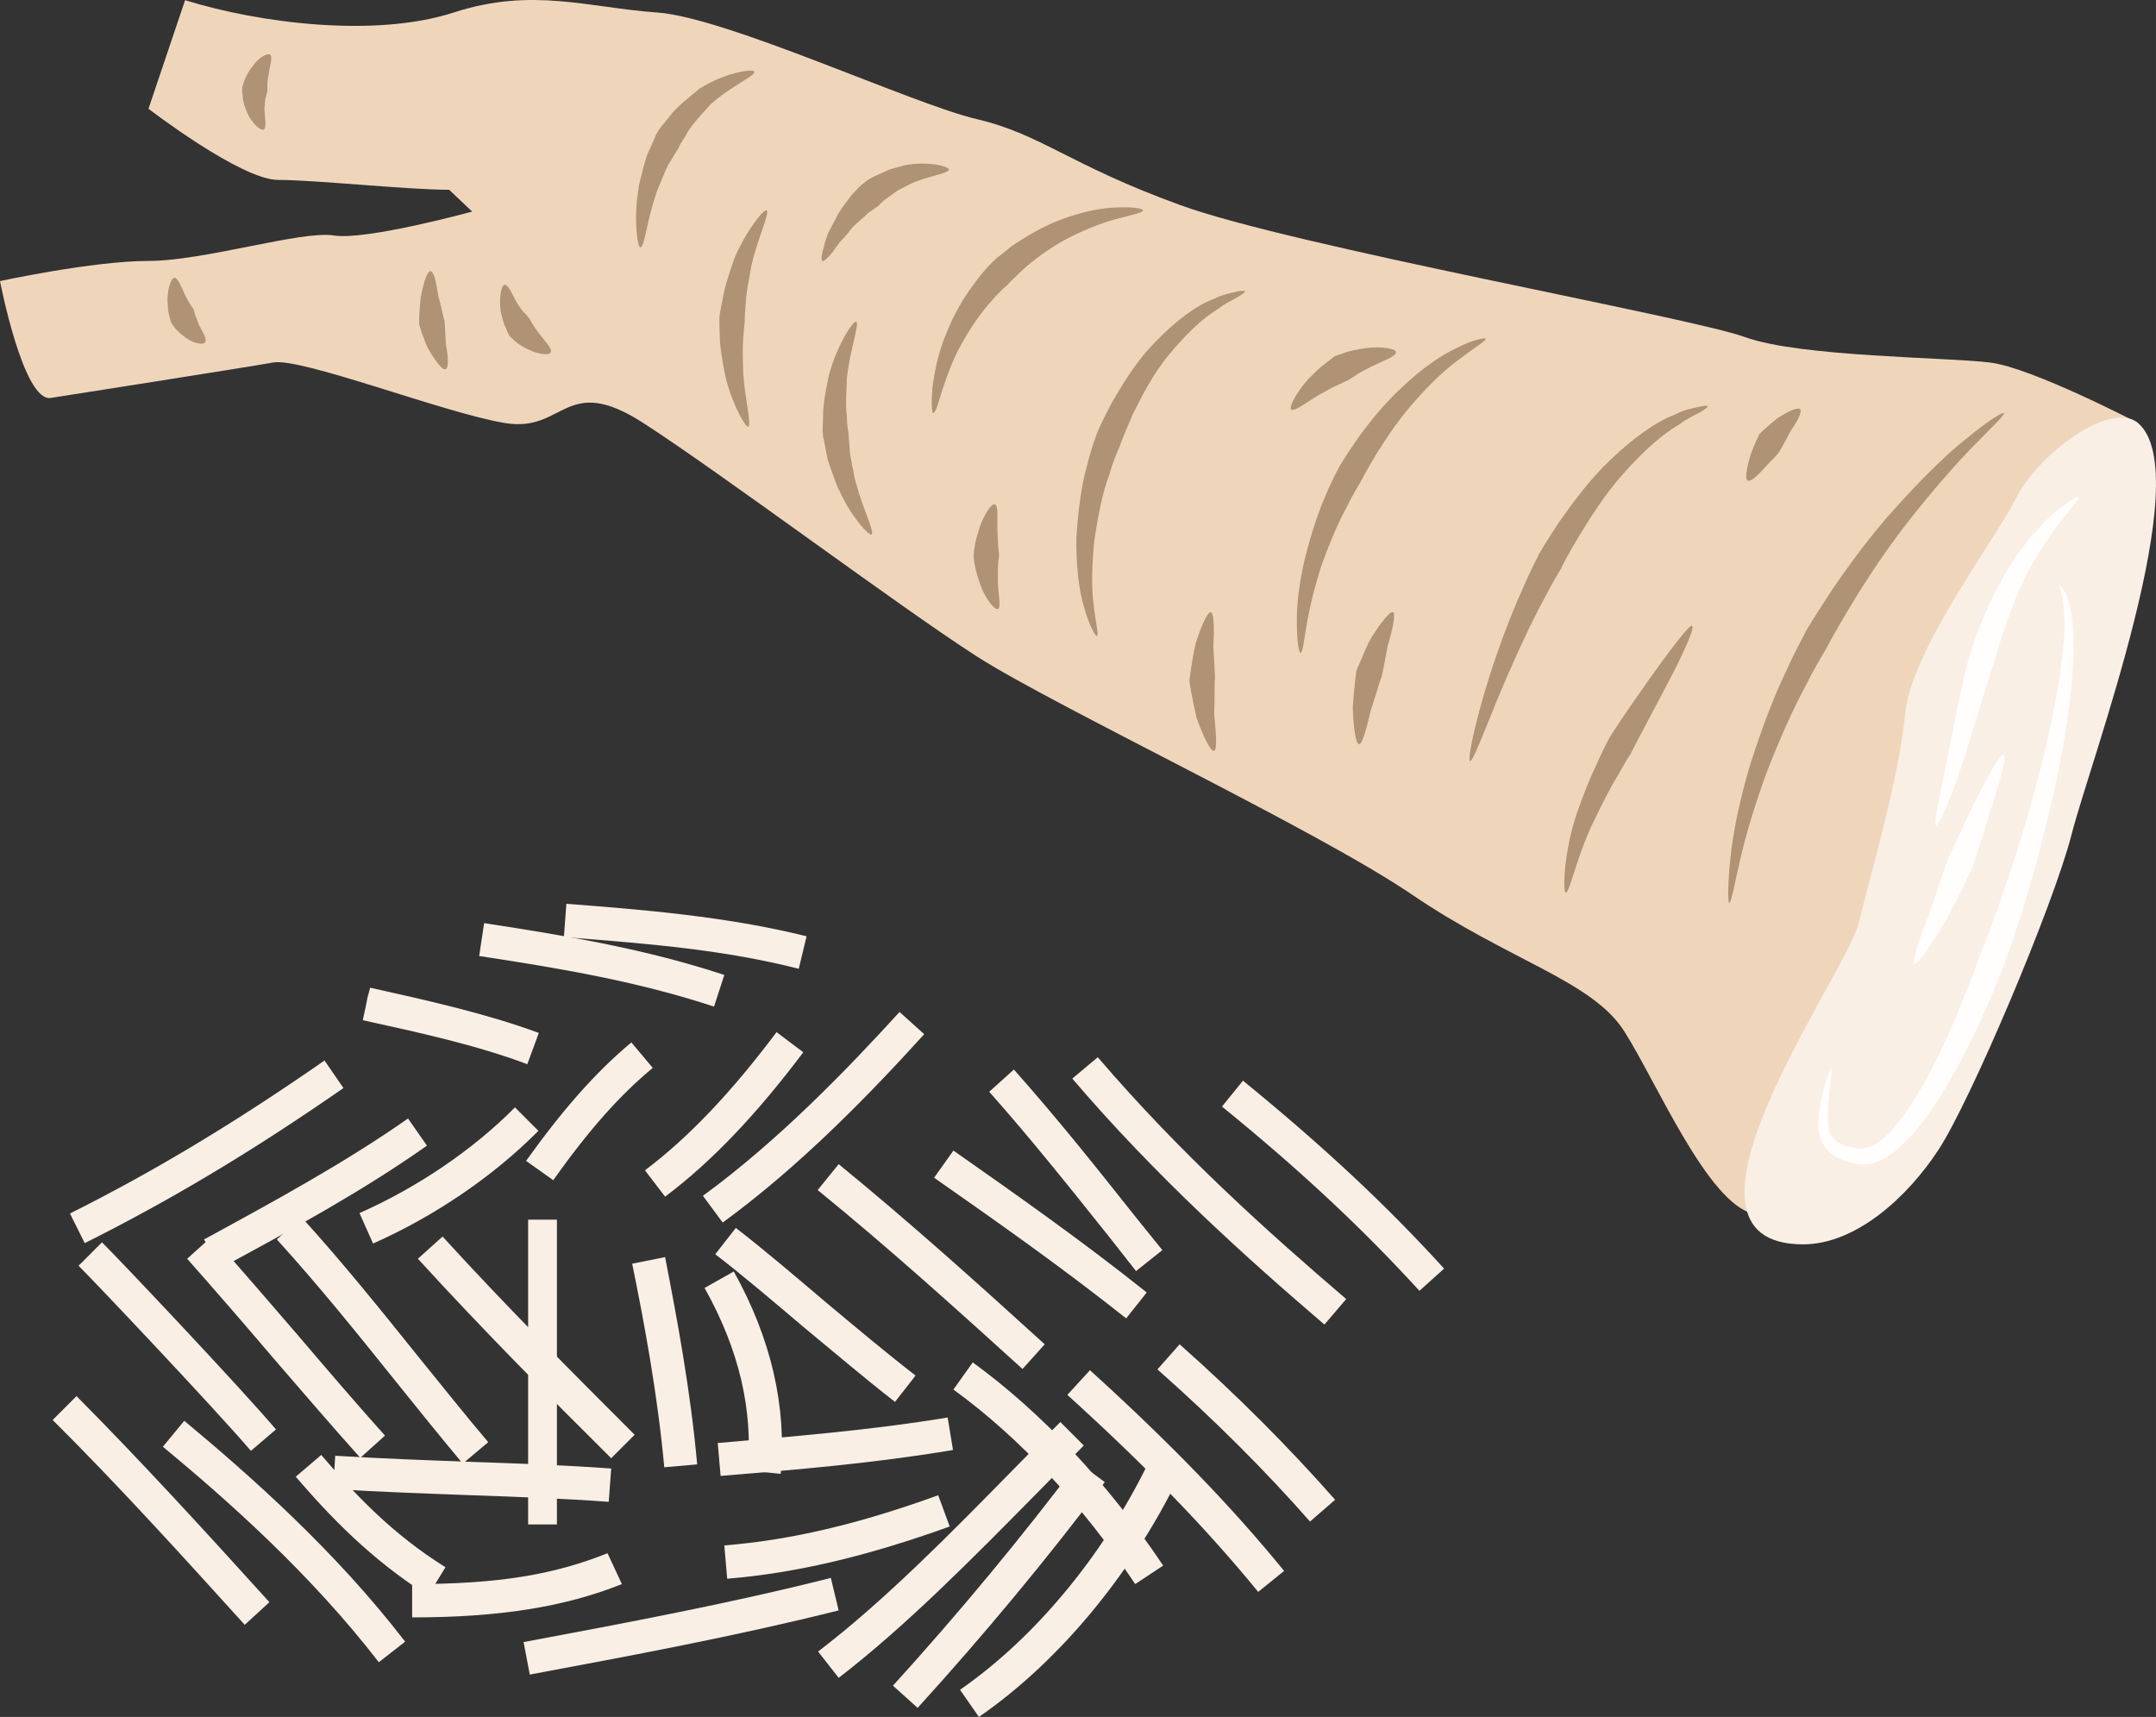
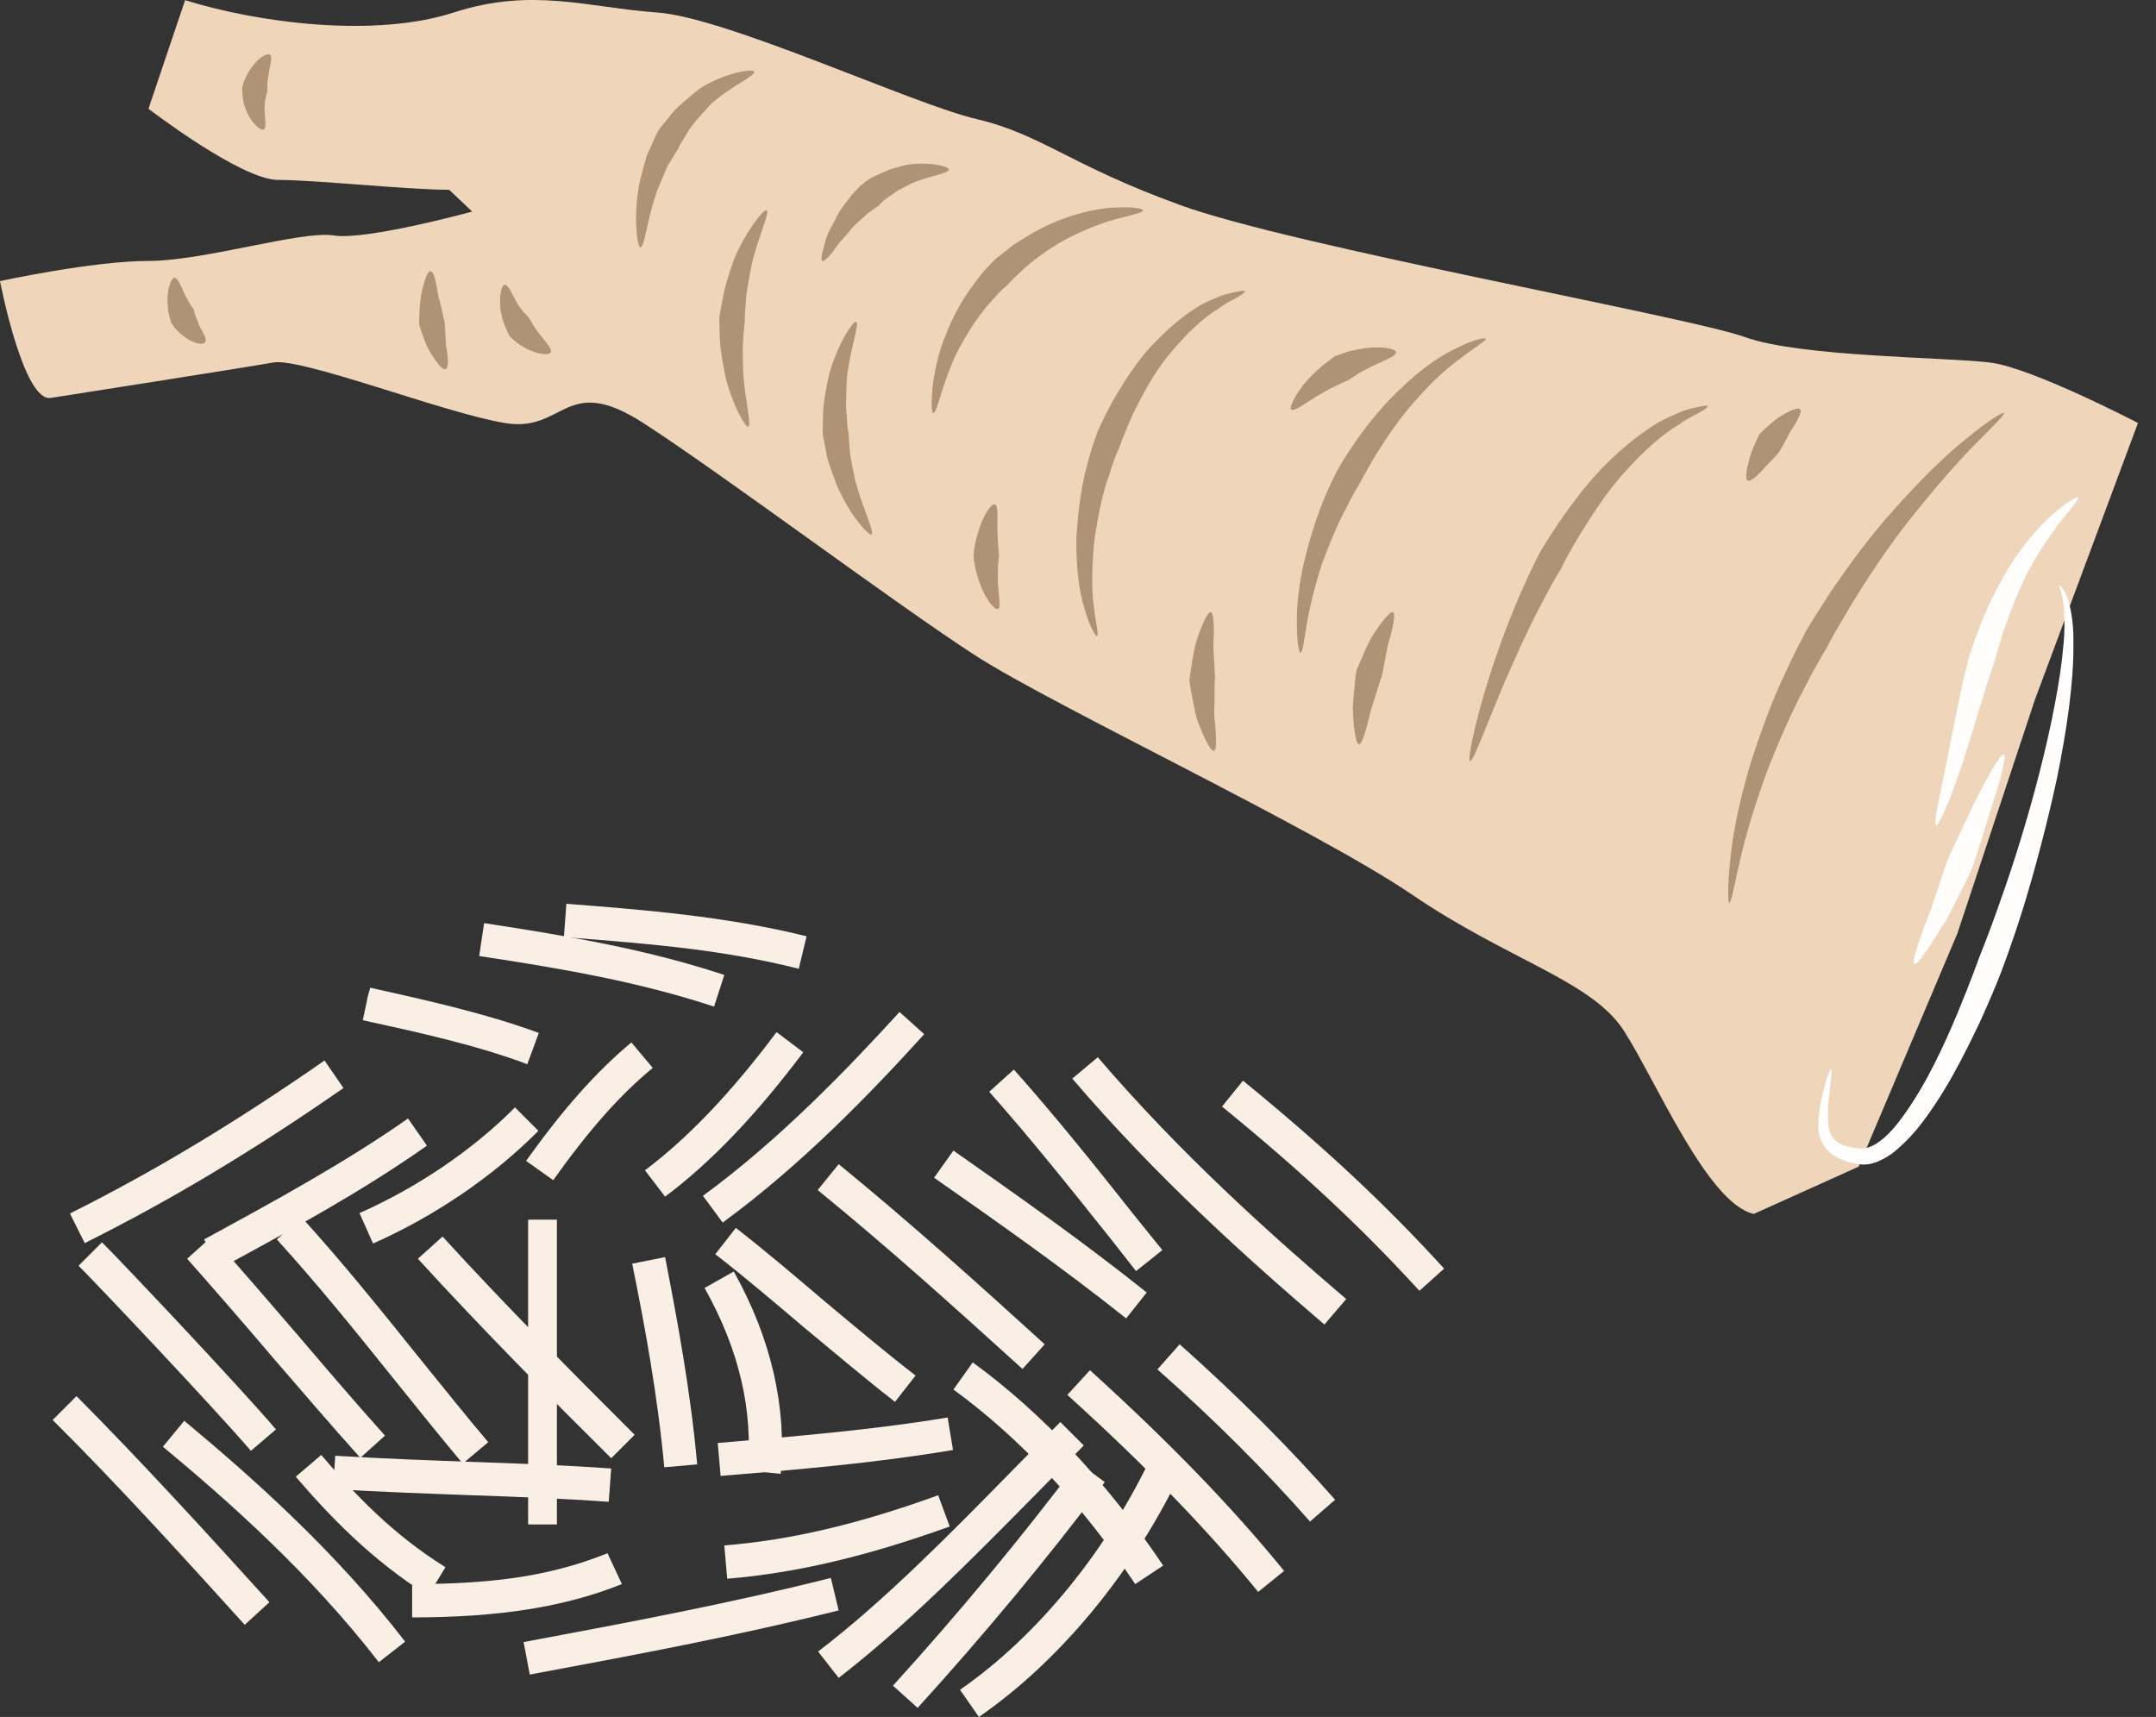
<svg xmlns="http://www.w3.org/2000/svg" id="svg128" viewBox="0 0 5241.803 4174.421" style="clip-rule:evenodd;fill-rule:evenodd;image-rendering:optimizeQuality;shape-rendering:geometricPrecision;text-rendering:geometricPrecision" version="1.1" height="41.744mm" width="52.418mm" xml:space="preserve">
  <rect x="0" y="0" width="5241.803" height="4174.421" fill="#333333" stroke="none" />
  <defs id="defs4">
    <style id="style2" type="text/css">
   
    .fil2 {fill:#B09274;fill-rule:nonzero}
    .fil0 {fill:#EFD6BB;fill-rule:nonzero}
    .fil1 {fill:#F9EFE5;fill-rule:nonzero}
    .fil3 {fill:#FFFEFD;fill-rule:nonzero}
   
  </style>
  </defs>
  <g transform="translate(-7866,-13012.579)" id="Vrstva_x0020_1">
    <path style="fill:#efd6bb;fill-rule:nonzero" id="path7" d="m 13064,14041 c 0,0 -259,-135 -360,-147 -101,-13 -461,-13 -596,-62 -135,-49 -1103,-222 -1373,-321 -270,-98 -337,-172 -495,-209 -157,-37 -607,-247 -776,-259 -169,-12 -304,-62 -495,0 -191,62 -473,26 -653,-30 l -89,264 c 0,0 225,173 315,173 90,0 315,24 416,24 l 56,53 c 0,0 -259,71 -337,58 -79,-12 -315,62 -450,62 -135,0 -361,49 -361,49 0,0 57,296 124,284 0,0 473,-74 540,-86 68,-13 417,123 563,147 146,25 146,-123 337,0 192,124 619,444 810,567 192,123 822,419 1058,579 236,161 439,210 517,333 79,124 203,419 315,444 l 255,-115 240,-567 188,-567 z" class="fil0" />
-     <path style="fill:#f9efe5;fill-rule:nonzero" id="path9" d="m 13064,14041 c -67,-56 -244,77 -296,182 -53,106 -255,369 -270,525 -15,156 -83,386 -113,509 -30,124 -510,781 -135,781 128,0 254,-115 329,-230 76,-115 279,-592 324,-768 45,-177 307,-875 161,-999 z" class="fil1" />
    <path style="fill:#b09274;fill-rule:nonzero" id="path11" d="m 12070,15208 c -3,0 -4,-43 3,-107 6,-65 24,-149 49,-232 26,-81 56,-162 85,-221 26,-59 49,-97 49,-100 1,-2 26,-43 64,-101 39,-57 93,-132 153,-198 60,-67 123,-130 175,-171 51,-42 88,-65 90,-61 3,4 -29,34 -75,81 -46,47 -103,113 -158,183 -54,69 -103,144 -138,202 -35,58 -57,98 -58,101 0,2 -24,38 -52,94 -30,55 -64,131 -94,208 -29,78 -53,158 -67,220 -14,61 -21,103 -26,102 z" class="fil2" />
-     <path style="fill:#b09274;fill-rule:nonzero" id="path13" d="m 11980,14534 c 8,5 -29,84 -70,160 -40,75 -80,152 -81,154 -1,1 -14,21 -30,51 -19,30 -39,71 -59,112 -40,82 -58,173 -67,172 -8,0 -5,-98 26,-191 16,-46 34,-91 50,-124 15,-33 26,-55 27,-56 1,-8 192,-287 204,-278 z" class="fil2" />
+     <path style="fill:#b09274;fill-rule:nonzero" id="path13" d="m 11980,14534 z" class="fil2" />
    <path style="fill:#b09274;fill-rule:nonzero" id="path15" d="m 12115,14181 c -7,-4 -2,-31 6,-59 4,-13 10,-26 14,-36 5,-9 8,-16 8,-17 0,-1 22,-22 45,-40 25,-16 50,-28 55,-21 5,8 -10,33 -25,55 -12,25 -26,47 -26,48 0,0 -4,5 -10,12 -7,7 -16,16 -24,25 -16,18 -35,37 -43,33 z" class="fil2" />
    <path style="fill:#b09274;fill-rule:nonzero" id="path17" d="m 11440,14863 c -8,-3 20,-131 64,-256 21,-62 46,-124 67,-170 20,-46 37,-76 37,-78 1,-2 20,-34 50,-79 31,-44 73,-102 124,-150 51,-49 108,-91 155,-109 23,-12 44,-16 58,-19 14,-3 22,-4 23,-2 0,3 -7,8 -19,15 -13,7 -31,15 -51,30 -42,24 -91,69 -135,119 -45,50 -81,108 -108,152 -27,45 -43,76 -43,78 -1,2 -19,30 -41,73 -23,42 -51,100 -77,159 -53,117 -95,240 -104,237 z" class="fil2" />
    <path style="fill:#b09274;fill-rule:nonzero" id="path19" d="m 11253,14501 c 7,5 -2,45 -13,81 -4,19 -7,39 -10,53 -3,14 -5,24 -5,24 -2,1 -13,41 -26,80 -10,41 -20,83 -29,83 -8,0 -14,-44 -15,-90 3,-45 8,-91 10,-92 0,-1 5,-11 11,-25 6,-15 14,-34 24,-52 22,-35 46,-66 53,-62 z" class="fil2" />
    <path style="fill:#b09274;fill-rule:nonzero" id="path21" d="m 11028,14600 c -4,0 -9,-28 -9,-72 -1,-43 6,-102 20,-159 14,-56 32,-112 50,-152 17,-41 32,-67 33,-69 0,-1 17,-29 44,-68 27,-38 65,-86 110,-127 44,-42 93,-77 133,-95 39,-20 68,-25 69,-22 2,5 -24,19 -57,45 -35,24 -77,63 -115,107 -38,42 -71,92 -94,129 -23,38 -37,65 -38,67 0,1 -16,25 -34,62 -20,36 -41,86 -60,138 -17,52 -30,105 -37,147 -7,41 -10,69 -15,69 z" class="fil2" />
    <path style="fill:#b09274;fill-rule:nonzero" id="path23" d="m 10533,14559 c -3,2 -19,-25 -31,-69 -14,-45 -20,-108 -19,-171 4,-62 12,-126 25,-171 11,-47 24,-77 24,-79 0,-2 14,-34 38,-79 26,-44 60,-102 107,-148 45,-47 97,-87 141,-103 21,-11 41,-14 54,-17 13,-3 20,-3 21,-1 0,2 -6,7 -18,14 -11,7 -28,13 -46,28 -39,22 -82,65 -121,112 -39,47 -67,103 -88,145 -19,44 -31,74 -31,76 0,2 -14,28 -26,71 -16,41 -27,98 -36,156 -6,58 -8,117 -2,161 5,44 13,73 8,75 z" class="fil2" />
    <path style="fill:#b09274;fill-rule:nonzero" id="path25" d="m 10285,14239 c 9,3 5,34 6,64 1,15 1,29 2,40 1,11 2,18 2,19 0,0 -1,8 -2,20 -1,11 -1,27 -1,43 1,31 8,63 1,68 -7,5 -30,-22 -43,-57 -6,-17 -12,-36 -14,-50 -3,-14 -3,-24 -3,-24 0,-1 1,-10 3,-23 2,-13 7,-29 12,-45 11,-32 30,-59 37,-55 z" class="fil2" />
    <path style="fill:#b09274;fill-rule:nonzero" id="path27" d="m 10810,14501 c 8,3 8,45 6,83 1,20 2,40 3,54 1,15 1,25 1,26 -2,1 0,42 -2,85 4,42 8,86 0,89 -8,4 -27,-36 -43,-80 -10,-45 -19,-93 -17,-94 0,-1 2,-12 4,-28 3,-17 6,-38 11,-59 13,-41 29,-78 37,-76 z" class="fil2" />
    <path style="fill:#b09274;fill-rule:nonzero" id="path29" d="m 11260,13869 c 1,10 -32,21 -62,36 -15,8 -30,15 -40,23 -11,7 -18,11 -19,11 0,0 -9,4 -21,10 -12,5 -28,14 -44,23 -32,19 -62,43 -69,36 -6,-5 14,-43 42,-74 15,-15 30,-30 43,-39 13,-10 22,-17 22,-17 1,0 10,-3 24,-8 13,-5 32,-8 50,-11 38,-5 74,1 74,10 z" class="fil2" />
    <path style="fill:#b09274;fill-rule:nonzero" id="path31" d="m 10135,14017 c -4,-1 -5,-25 -2,-62 5,-37 14,-87 34,-132 18,-47 44,-90 67,-120 22,-31 40,-48 41,-49 0,-1 6,-6 14,-14 10,-7 23,-18 38,-30 33,-22 77,-49 125,-66 47,-17 96,-27 133,-27 36,-2 60,3 60,7 1,5 -23,10 -57,19 -34,8 -78,25 -120,46 -42,21 -80,49 -107,72 -13,12 -24,22 -32,30 -8,8 -12,12 -12,13 -1,1 -19,15 -40,40 -23,25 -49,61 -71,101 -23,39 -38,83 -49,116 -10,33 -17,56 -22,56 z" class="fil2" />
    <path style="fill:#b09274;fill-rule:nonzero" id="path33" d="m 9865,13647 c -3,-2 -2,-15 4,-34 2,-10 6,-21 10,-33 6,-11 12,-23 18,-34 11,-25 29,-44 41,-61 14,-15 24,-25 25,-25 1,0 11,-11 32,-20 9,-4 21,-10 33,-15 12,-4 26,-7 39,-11 55,-10 107,3 106,11 -1,10 -51,15 -94,35 -11,6 -21,11 -31,16 -9,7 -18,13 -25,18 -15,10 -22,21 -23,20 -1,1 -10,7 -24,17 -11,12 -31,25 -45,44 -7,9 -15,18 -23,26 -6,9 -13,17 -18,25 -12,14 -21,23 -25,21 z" class="fil2" />
    <path style="fill:#b09274;fill-rule:nonzero" id="path35" d="m 8950,13910 c -7,5 -25,-19 -41,-46 -8,-14 -12,-29 -17,-40 -3,-11 -6,-19 -6,-20 -2,0 -1,-35 3,-69 6,-33 16,-65 24,-63 9,1 14,32 19,62 9,30 13,58 15,59 0,0 0,7 1,18 1,10 1,24 2,38 5,26 8,56 0,61 z" class="fil2" />
    <path style="fill:#b09274;fill-rule:nonzero" id="path37" d="m 9205,13869 c -3,8 -28,6 -53,-6 -12,-5 -24,-13 -33,-20 -8,-8 -14,-13 -14,-13 0,-1 -5,-8 -9,-20 -6,-11 -10,-27 -13,-43 -4,-32 2,-62 10,-62 9,-1 19,25 31,46 7,10 13,20 20,25 5,7 9,11 9,11 0,0 3,5 7,12 4,7 10,16 17,25 14,18 32,36 28,45 z" class="fil2" />
    <path style="fill:#b09274;fill-rule:nonzero" id="path39" d="m 8523,13146 c 7,6 -2,28 -4,49 -3,11 -3,21 -3,28 0,7 0,11 0,12 0,0 -2,5 -3,12 -3,7 -3,17 -4,28 0,21 6,46 -1,52 -7,5 -28,-12 -41,-40 -6,-14 -11,-29 -11,-41 -2,-13 -1,-21 -1,-21 0,-1 2,-8 6,-19 4,-9 10,-22 19,-32 15,-22 37,-34 43,-28 z" class="fil2" />
    <path style="fill:#b09274;fill-rule:nonzero" id="path41" d="m 8365,13844 c -3,8 -26,5 -47,-10 -10,-7 -20,-16 -26,-23 -6,-8 -10,-14 -10,-14 0,0 -2,-8 -5,-18 -3,-11 -3,-25 -4,-39 1,-27 9,-52 17,-52 9,0 17,23 26,42 5,10 10,19 14,25 4,6 7,10 7,10 0,1 1,5 3,12 2,6 6,14 9,24 8,17 21,34 16,43 z" class="fil2" />
    <path style="fill:#b09274;fill-rule:nonzero" id="path43" d="m 9423,13614 c -7,1 -17,-68 -5,-139 1,-18 8,-34 11,-51 5,-16 8,-31 14,-43 11,-25 19,-42 19,-43 1,-1 3,-5 8,-13 5,-6 13,-16 22,-27 17,-24 47,-47 75,-70 63,-40 132,-49 133,-41 3,10 -59,36 -107,80 -22,25 -45,48 -57,70 -6,11 -12,19 -16,26 -3,7 -5,11 -5,11 -1,1 -9,14 -21,34 -7,10 -11,23 -17,36 -5,14 -13,28 -17,44 -21,60 -27,126 -37,126 z" class="fil2" />
    <path style="fill:#b09274;fill-rule:nonzero" id="path45" d="m 9685,14050 c -6,3 -39,-54 -55,-121 -7,-34 -13,-68 -14,-94 -1,-27 -1,-45 -1,-46 -1,-1 2,-21 8,-49 4,-28 16,-63 28,-98 29,-69 73,-123 79,-118 8,6 -22,68 -37,134 -6,34 -13,66 -14,92 -2,25 -3,43 -2,44 -1,1 -2,17 -4,40 -2,24 -1,55 0,86 4,63 21,125 12,130 z" class="fil2" />
    <path style="fill:#b09274;fill-rule:nonzero" id="path47" d="m 9985,14312 c -5,5 -49,-42 -77,-104 -9,-15 -13,-32 -19,-47 -5,-15 -11,-29 -13,-42 -5,-26 -8,-44 -9,-45 0,0 0,-6 -1,-14 0,-9 1,-21 1,-35 0,-29 7,-67 15,-103 20,-72 59,-132 66,-127 8,5 -16,70 -23,137 -1,34 -4,67 0,92 0,12 1,23 2,30 1,8 2,12 2,13 0,1 1,16 3,40 0,11 4,24 6,39 4,14 5,30 10,44 16,60 45,116 37,122 z" class="fil2" />
    <path style="fill:#fffefd;fill-rule:nonzero" id="path49" d="m 12573,15019 c -8,-3 17,-105 37,-210 10,-52 21,-105 30,-145 9,-40 17,-67 18,-68 0,-2 10,-31 26,-72 17,-42 43,-95 74,-144 32,-49 70,-92 102,-120 32,-27 56,-41 58,-38 3,4 -15,25 -41,57 -26,33 -56,78 -82,126 -25,50 -44,102 -58,142 -13,41 -20,69 -21,70 0,2 -9,27 -21,65 -12,39 -28,90 -43,140 -31,102 -71,201 -79,197 z" class="fil3" />
    <path style="fill:#fffefd;fill-rule:nonzero" id="path51" d="m 12318,15611 c 2,0 1,14 -2,38 -2,23 -8,57 -5,95 1,19 8,35 22,45 13,10 35,14 56,16 35,2 73,-36 102,-76 60,-82 104,-181 135,-255 31,-75 50,-128 51,-131 1,-3 24,-58 53,-142 30,-83 65,-195 94,-308 29,-113 52,-228 59,-315 4,-43 2,-79 -1,-103 -3,-25 -12,-37 -9,-39 0,-1 13,9 21,35 8,25 14,63 13,108 1,91 -16,209 -40,326 -25,116 -56,231 -83,318 -27,86 -49,143 -50,146 -1,3 -21,56 -56,132 -36,75 -84,174 -153,259 -18,21 -38,41 -60,58 -23,15 -49,30 -80,25 -25,-4 -49,-11 -70,-28 -10,-9 -18,-21 -23,-34 -4,-12 -6,-25 -5,-36 1,-44 11,-76 17,-99 7,-23 12,-36 14,-35 z" class="fil3" />
    <path style="fill:#fffefd;fill-rule:nonzero" id="path53" d="m 12520,15356 c -7,-5 15,-67 39,-128 21,-62 42,-125 43,-127 1,-1 8,-18 20,-42 11,-25 26,-57 42,-90 32,-64 66,-126 74,-122 8,4 -12,73 -34,141 -11,35 -22,69 -30,95 -8,27 -15,44 -15,45 -1,1 -8,17 -19,39 -12,23 -26,53 -42,82 -35,57 -70,112 -78,107 z" class="fil3" />
    <path style="fill:#f9efe5;fill-rule:nonzero" id="path55" d="m 8476,16540 c -92,-107 -370,-401 -419,-450 l 57,-57 c 49,49 330,346 423,455 z" class="fil1" />
    <path style="fill:#f9efe5;fill-rule:nonzero" id="path57" d="m 8742,16557 c -71,-79 -142,-162 -212,-243 -68,-80 -140,-163 -209,-241 l 60,-54 c 70,78 142,162 211,242 69,81 140,164 210,242 z" class="fil1" />
    <path style="fill:#f9efe5;fill-rule:nonzero" id="path59" d="m 8991,16571 c -56,-67 -110,-134 -163,-200 -97,-121 -189,-235 -289,-345 l 60,-54 c 101,111 194,227 292,349 53,65 106,132 162,198 z" class="fil1" />
    <path style="fill:#f9efe5;fill-rule:nonzero" id="path61" d="m 9352,16558 c -154,-153 -312,-312 -470,-485 l 60,-54 c 156,171 314,329 467,482 z" class="fil1" />
    <path style="fill:#f9efe5;fill-rule:nonzero" id="path63" d="m 8072,16035 -36,-72 c 202,-101 399,-219 619,-372 l 46,67 c -223,155 -423,274 -629,377 z" class="fil1" />
    <path style="fill:#f9efe5;fill-rule:nonzero" id="path65" d="m 8402,16096 -40,-70 2,-1 c 167,-91 340,-185 494,-293 l 46,66 c -157,111 -332,206 -502,298 z" class="fil1" />
    <path style="fill:#f9efe5;fill-rule:nonzero" id="path67" d="m 8773,16036 -33,-74 c 140,-62 275,-153 378,-257 l 57,57 c -110,111 -253,208 -402,274 z" class="fil1" />
    <polygon style="fill:#f9efe5;fill-rule:nonzero" id="polygon69" points="9150,15978 9220,15978 9220,16719 9150,16719 " class="fil1" />
    <path style="fill:#f9efe5;fill-rule:nonzero" id="path71" d="m 9481,16580 c -16,-175 -48,-348 -78,-495 l 80,-16 c 29,149 62,325 78,504 z" class="fil1" />
    <path style="fill:#f9efe5;fill-rule:nonzero" id="path73" d="m 9764,16596 -80,-8 c 13,-148 -21,-294 -105,-444 l 71,-40 c 91,163 129,329 114,492 z" class="fil1" />
    <path style="fill:#f9efe5;fill-rule:nonzero" id="path75" d="m 9346,16664 c -110,-8 -218,-12 -333,-16 -109,-4 -222,-8 -337,-15 l 5,-81 c 115,7 226,11 335,15 115,4 224,8 336,16 z" class="fil1" />
    <path style="fill:#f9efe5;fill-rule:nonzero" id="path77" d="m 8868,16945 v -81 c 211,0 345,-23 475,-75 l 35,75 c -140,56 -299,81 -510,81 z" class="fil1" />
    <path style="fill:#f9efe5;fill-rule:nonzero" id="path79" d="m 9154,17084 -15,-79 c 245,-46 498,-93 747,-156 l 19,79 c -251,63 -505,110 -751,156 z" class="fil1" />
    <path style="fill:#f9efe5;fill-rule:nonzero" id="path81" d="m 9618,16601 -7,-80 c 183,-16 372,-31 559,-62 l 13,79 c -190,32 -381,48 -565,63 z" class="fil1" />
    <path style="fill:#f9efe5;fill-rule:nonzero" id="path83" d="m 9634,16851 -7,-81 c 162,-13 327,-52 520,-122 l 28,76 c -200,72 -372,113 -541,127 z" class="fil1" />
    <path style="fill:#f9efe5;fill-rule:nonzero" id="path85" d="m 10042,16421 c -71,-55 -146,-119 -220,-180 -72,-61 -147,-125 -217,-179 l 50,-64 c 71,55 146,119 219,181 73,61 148,124 218,178 z" class="fil1" />
    <path style="fill:#f9efe5;fill-rule:nonzero" id="path87" d="m 10352,16341 c -170,-154 -325,-294 -498,-435 l 51,-63 c 175,143 337,289 501,438 z" class="fil1" />
    <path style="fill:#f9efe5;fill-rule:nonzero" id="path89" d="m 10604,16218 c -156,-124 -314,-235 -467,-342 l 47,-66 c 154,108 312,219 470,345 z" class="fil1" />
    <path style="fill:#f9efe5;fill-rule:nonzero" id="path91" d="m 9211,15882 -66,-47 c 91,-127 170,-216 256,-288 l 52,62 c -81,67 -156,152 -242,273 z" class="fil1" />
    <path style="fill:#f9efe5;fill-rule:nonzero" id="path93" d="m 9483,15922 -49,-64 c 105,-79 210,-189 320,-336 l 65,49 c -115,153 -225,268 -336,351 z" class="fil1" />
    <path style="fill:#f9efe5;fill-rule:nonzero" id="path95" d="m 9623,15985 -48,-65 c 186,-136 353,-310 478,-447 l 60,54 c -127,140 -298,318 -490,458 z" class="fil1" />
    <path style="fill:#f9efe5;fill-rule:nonzero" id="path97" d="m 9148,15600 c -122,-46 -263,-77 -400,-107 l 17,-79 -9,39 10,-39 c 139,31 283,63 410,110 z" class="fil1" />
    <path style="fill:#f9efe5;fill-rule:nonzero" id="path99" d="m 9602,15460 c -182,-60 -366,-92 -571,-123 l 12,-80 c 209,32 396,64 584,126 z" class="fil1" />
    <path style="fill:#f9efe5;fill-rule:nonzero" id="path101" d="m 9808,15368 c -178,-45 -349,-60 -571,-77 l 6,-81 c 181,14 387,30 584,79 z" class="fil1" />
    <path style="fill:#f9efe5;fill-rule:nonzero" id="path103" d="m 8461,16963 c -153,-169 -311,-343 -467,-498 l 58,-58 c 157,158 316,332 469,501 z" class="fil1" />
    <path style="fill:#f9efe5;fill-rule:nonzero" id="path105" d="m 8787,17054 c -166,-215 -367,-393 -525,-524 l 52,-63 c 161,134 367,316 537,537 z" class="fil1" />
    <path style="fill:#f9efe5;fill-rule:nonzero" id="path107" d="m 8907,16892 c -140,-88 -241,-195 -322,-289 l 62,-53 c 80,94 172,192 302,273 z" class="fil1" />
    <path style="fill:#f9efe5;fill-rule:nonzero" id="path109" d="m 10626,16864 c -128,-192 -281,-356 -442,-473 l 47,-66 c 169,123 329,294 463,494 z" class="fil1" />
    <path style="fill:#f9efe5;fill-rule:nonzero" id="path111" d="m 10925,16883 c -125,-153 -273,-306 -464,-479 l 55,-60 c 194,176 344,331 472,488 z" class="fil1" />
    <path style="fill:#f9efe5;fill-rule:nonzero" id="path113" d="m 11051,16712 c -108,-123 -232,-247 -371,-370 l 54,-61 c 141,125 268,253 378,378 z" class="fil1" />
    <path style="fill:#f9efe5;fill-rule:nonzero" id="path115" d="m 9905,17092 -50,-64 c 161,-123 321,-286 476,-444 38,-39 76,-77 113,-114 l 57,57 c -36,37 -74,75 -112,114 -157,159 -319,324 -484,451 z" class="fil1" />
    <path style="fill:#f9efe5;fill-rule:nonzero" id="path117" d="m 10097,17165 -60,-54 c 159,-175 315,-363 450,-543 l 65,48 c -137,183 -294,372 -455,549 z" class="fil1" />
    <path style="fill:#f9efe5;fill-rule:nonzero" id="path119" d="m 10246,17187 -46,-66 c 189,-131 360,-341 470,-577 l 74,34 c -116,249 -298,471 -498,609 z" class="fil1" />
    <path style="fill:#f9efe5;fill-rule:nonzero" id="path121" d="m 10628,16103 -62,-79 c -99,-124 -192,-241 -295,-357 l 60,-54 c 105,118 199,236 298,361 l 63,78 z" class="fil1" />
    <path style="fill:#f9efe5;fill-rule:nonzero" id="path123" d="m 11086,16233 c -188,-161 -408,-358 -613,-598 l 62,-52 c 201,235 418,429 604,588 z" class="fil1" />
    <path style="fill:#f9efe5;fill-rule:nonzero" id="path125" d="m 11317,16151 c -138,-151 -286,-290 -480,-448 l 51,-63 c 197,161 348,302 489,457 z" class="fil1" />
  </g>
</svg>